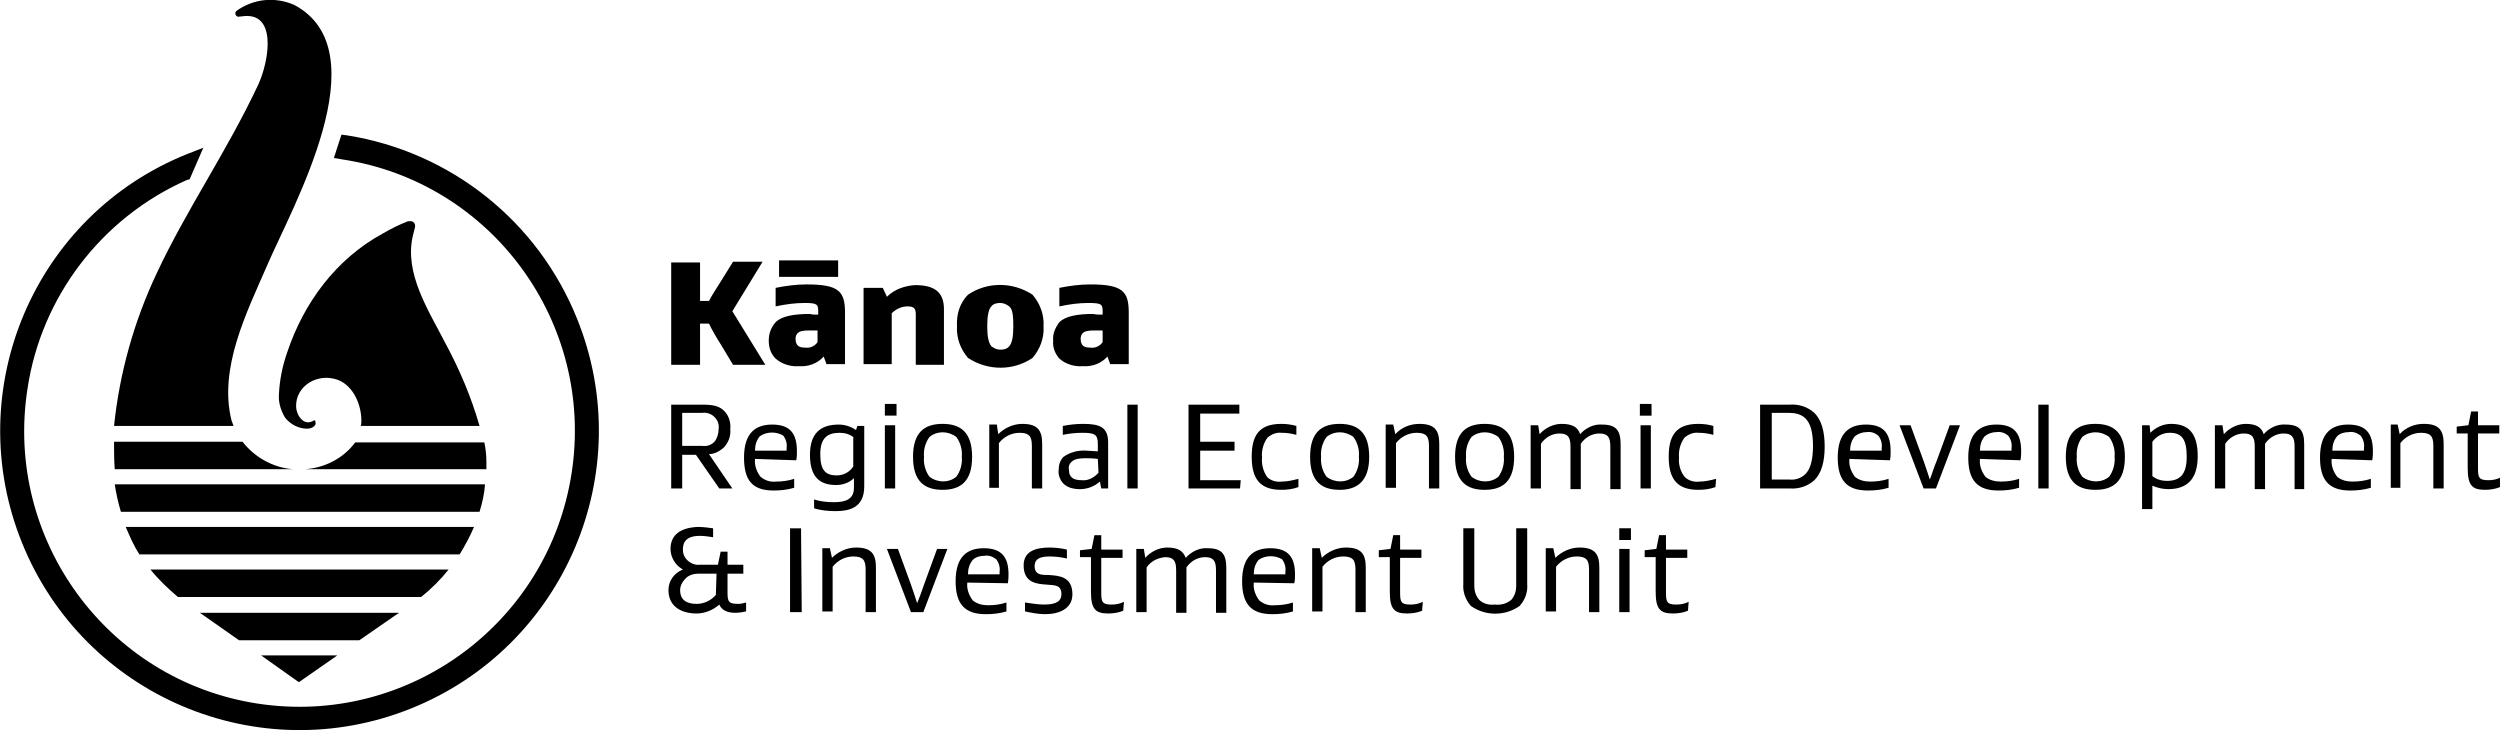
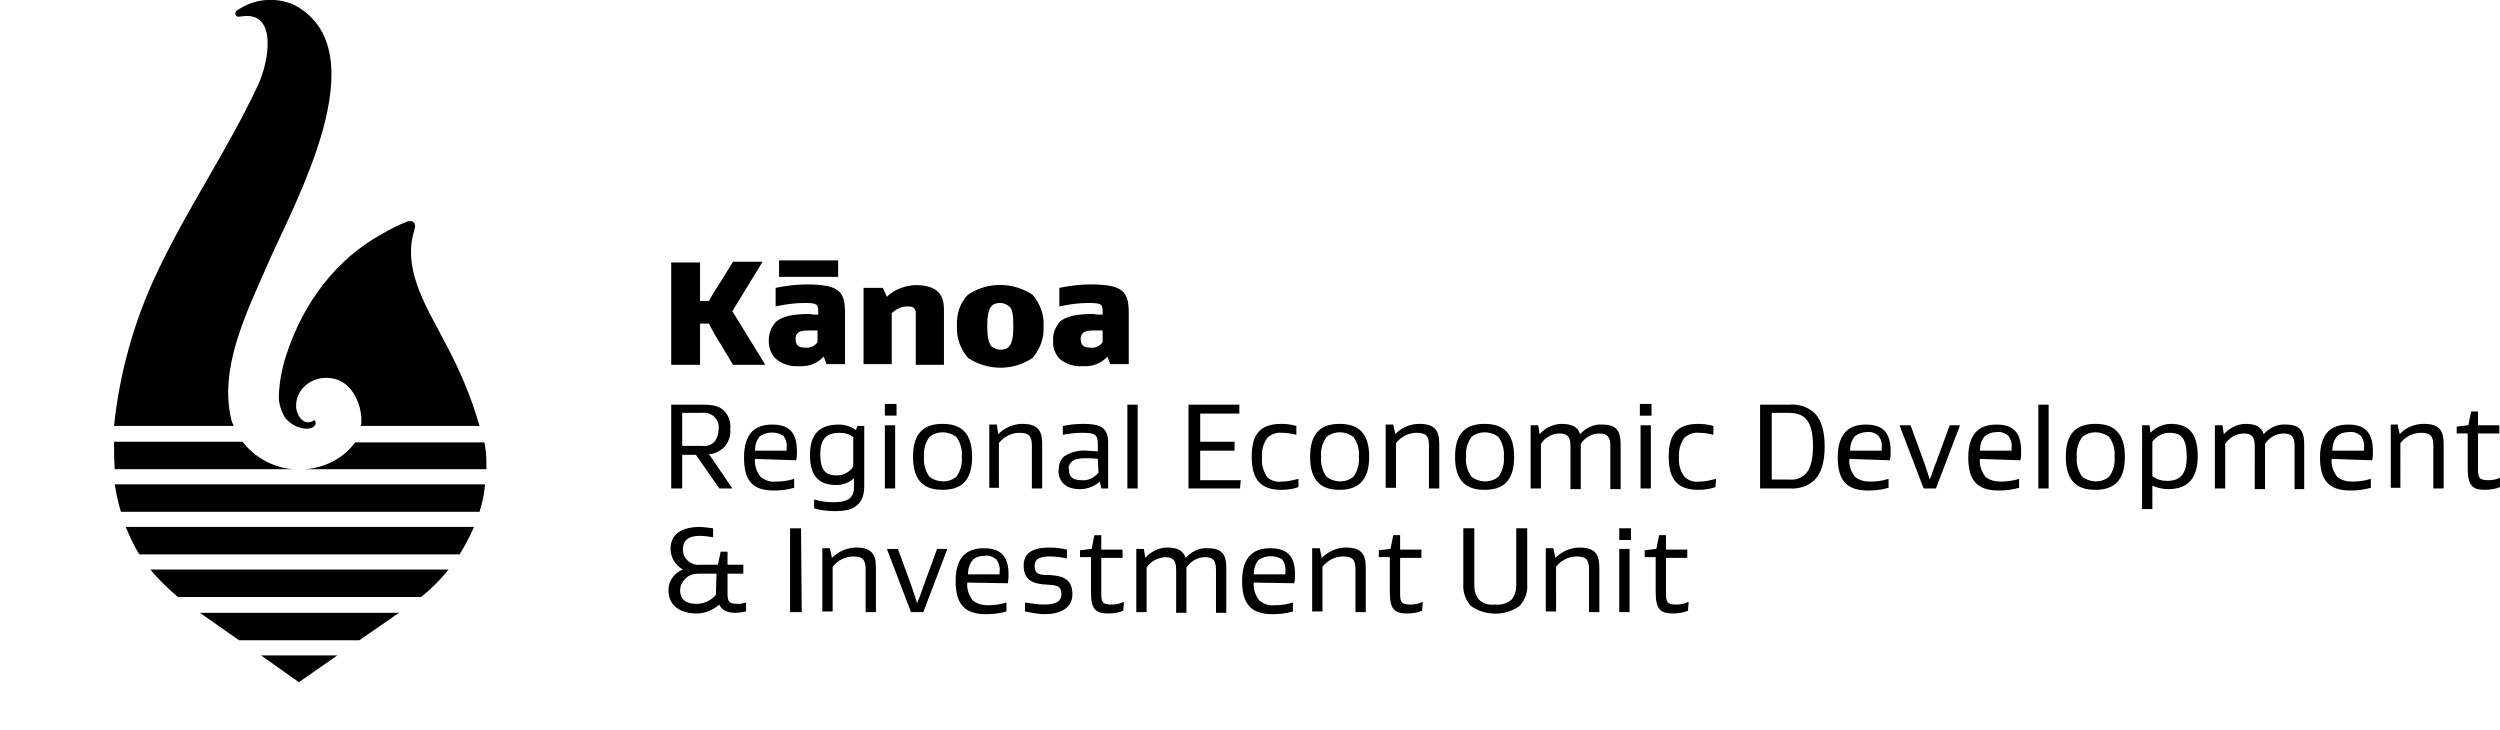
<svg xmlns="http://www.w3.org/2000/svg" viewBox="0 0 363.9 106.3">
-   <path d="M50.5 19.7l-.8-.1-1.1 3.4 1.2.2C71.6 26.5 86.6 47 83.2 68.9c-3.4 21.9-23.9 36.9-45.8 33.5C15.6 99 .6 78.5 4 56.6c2-13.4 10.8-24.9 23.2-30.4l.4-.1 2-4.6-2.3.9C5 31.3-5.8 56.7 3.2 79s34.4 33.1 56.7 24.1S93 68.7 84 46.4c-5.7-14.2-18.4-24.3-33.5-26.7z" />
  <path d="M18.3 76.7H69c-.6 1.4-1.3 2.7-2.1 4H20.3c-.8-1.2-1.4-2.6-2-4zm17-12.4H16.6c0 1.3 0 2.7.1 4h26c-2.9-.2-5.6-1.7-7.4-4zm-9.4 22.6h35.4c1.5-1.2 2.8-2.5 4-4H21.9c1.2 1.5 2.6 2.8 4 4zm-8.3-12.4h52.2c.4-1.3.7-2.6.8-4H16.7c.2 1.3.5 2.7.9 4zm26.8-6.2h26.4v-1c0-1-.1-2-.3-2.9H51.7c-1.7 2.3-4.4 3.7-7.3 3.9zm-9.6 24.9h17.5l5.2-3.6.6-.4h-29l5.7 4zm8.7 6.1l5.6-3.9H38zm-9.8-38.1c-1.9-7.6 2.2-15.7 5.2-22.6C42.5 30.2 55.5 7.4 42.8.7c-2.8-1.2-5.9-.9-8.4.9-.2.2-.2.5 0 .7.1.1.3.2.5.1h.2c5.3-.9 4.1 6.4 2.5 9.9-4.6 9.8-10.4 18.1-14.8 27.5-3.3 7-5.4 14.5-6.2 22.2H34c-.1-.3-.2-.5-.3-.8zm31.1-11.3c-2.4-4.7-6-10.1-4.7-15.6l.3-1.2c.1-.4-.1-.8-.5-.9h-.5c-1.3.5-2.5 1.1-3.7 1.8-6.8 3.7-11.5 10.1-13.9 17.3-.7 2-1.1 4-1.2 6.1-.1 1.2.3 2.4.9 3.4.8 1 2 1.6 3.2 1.6.5 0 1-.2 1.2-.6.1-.1 0-.8-.2-.6-1.6 1-2.6-1-2.6-2-.1-3 3.1-5 6.1-3.9 2.3.9 3.4 3.7 3.4 5.9 0 .3 0 .6-.1.8h17.3c-1.2-4.2-2.9-8.2-5-12.1zm41.8-4.6l4.8 7.8h-4.7l-1.8-3c-.4-.6-1.4-2.3-1.7-3h-1.3v6h-4.2V38.2h4.2v5.6h1.3c.4-.8 1.4-2.3 1.7-2.8l1.8-2.9h4.3l-4.4 7.2zm12.5.5v-.4c0-1.1-.1-1.3-2-1.3-1.4 0-2.8.2-4.2.5v-2.7c1.5-.3 3-.5 4.5-.5 4.7 0 5.6 1 5.6 4.1V53h-2.7l-.4-1.1c-.9 1-2.2 1.5-3.6 1.4-1.2.1-2.5-.3-3.4-1.1-.7-.7-1-1.6-1-2.6s.3-1.9 1-2.7c.9-.9 2.7-1.2 5-1.2.3.1.7.1 1.2.1zm2.9-5.5h-8.6v-2.4h8.6v2.4zm-3 7.8h-1.2c-.9 0-1.4.1-1.7.4-.2.2-.3.5-.3.8 0 1.1.6 1.3 1.4 1.3.7.1 1.4-.2 1.8-.8v-1.7zm10.1-4.9c1.1-1.1 2.6-1.6 4.1-1.7 2.8 0 4.2 1 4.2 3.5v8.1h-4.1v-7.4c0-.9-.4-1.1-1.2-1.1-.9 0-1.7.4-2.3 1V53h-4.1V41.9h2.8l.6 1.3zm21.2 8.9c-2.8 1.9-6.5 1.9-9.4 0-1.1-1.3-1.7-2.9-1.6-4.6-.1-1.7.4-3.4 1.6-4.6 2.8-1.9 6.5-1.9 9.4 0 1.1 1.3 1.7 2.9 1.6 4.6.1 1.7-.5 3.3-1.6 4.6zm-3.4-7.5c-.4-.3-.8-.5-1.3-.5s-1 .1-1.3.5c-.4.4-.6 1.4-.6 2.9s.2 2.4.6 2.9c.4.3.8.5 1.3.5s1-.1 1.3-.5c.4-.4.6-1.4.6-2.9s-.1-2.5-.6-2.9zm13.6 1.2v-.4c0-1.1-.1-1.3-2.1-1.3-1.4 0-2.8.2-4.2.5v-2.7c1.5-.3 3-.5 4.5-.5 4.7 0 5.6 1 5.6 4.1V53h-2.7l-.4-1.1c-.9 1-2.2 1.5-3.6 1.4-1.2.1-2.5-.3-3.4-1.1-.6-.7-1-1.6-.9-2.6-.1-1 .3-1.9.9-2.7.9-.9 2.7-1.2 4.9-1.2.5.1.9.1 1.4.1zm0 2.3h-1.2c-.9 0-1.4.1-1.7.4-.2.2-.3.5-.3.8 0 1.1.6 1.3 1.4 1.3.7.1 1.4-.2 1.8-.8v-1.7zm-55.1 11.7c.7.7 1 1.7.9 2.7.1 1-.3 2-1 2.7-.6.5-1.3.9-2.1.9l3.4 5h-1.9l-3.4-4.9h-2v4.9h-1.6V58.9h4.5c1.6 0 2.5.2 3.2.9zm-6.1.4v4.7h2.9c.7.1 1.3-.1 1.8-.6.4-.5.6-1.2.6-1.8.1-.7-.1-1.3-.6-1.8s-1.2-.7-1.8-.6h-2.9zm10.6 6.6c-.1.9.2 1.8.8 2.6.6.5 1.4.8 2.2.7.9 0 1.8-.1 2.7-.4V71c-1 .3-2 .4-3 .4-3.1 0-4.3-1.5-4.3-4.8 0-3.6 1.7-4.8 4.1-4.8 2.6 0 3.6 1.3 3.6 3.9 0 .4 0 .8-.1 1.3l-6-.2zm.7-3.3c-.5.6-.7 1.3-.7 2.1h4.6v-.4c.1-.6-.1-1.3-.5-1.8-1-.6-2.4-.6-3.4.1zm15.2 7.3c0 3.2-2.3 3.6-4.2 3.6-1 0-2.1-.1-3.1-.4v-1.3c.9.3 1.9.4 2.9.4 1.8 0 2.9-.5 2.9-2.1v-1.4c-.7.7-1.7 1-2.6 1-2.5 0-3.8-1.3-3.8-4.4s1.5-4.4 4.2-4.4c.9 0 1.8.3 2.5.8l.2-.6h1v8.8zm-1.5-7.1c-.6-.5-1.3-.7-2.1-.7-1.7 0-2.8.7-2.8 3.1 0 2.4.8 3.1 2.4 3.1 1 0 1.9-.5 2.4-1.3v-4.2zm6.2-3.2h-1.7v-1.7h1.7v1.7zm-.2 10.6h-1.5v-9.2h1.5v9.2zm6.9.2c-2.6 0-4.3-1.2-4.3-4.8s1.7-4.8 4.3-4.8 4.3 1.2 4.3 4.8c0 3.6-1.7 4.8-4.3 4.8zm2-7.7c-1.2-.9-2.8-.9-3.9 0-.6.8-.9 1.9-.8 2.9-.1 1 .2 2.1.8 2.9 1.2.9 2.8.9 3.9 0 .6-.8.9-1.9.8-2.9.1-1-.2-2.1-.8-2.9zm6.1-.4c.9-.9 2.2-1.5 3.5-1.5 2.2 0 2.9.9 2.9 2.9v6.5h-1.5v-6.2c0-1.4-.4-1.9-1.8-1.9-1.2 0-2.3.6-3 1.5V71H144v-9.2h1.1l.2 1.4zm14.5 2.5v-1.1c0-1.4-.5-1.6-2.3-1.6-.9 0-1.9.1-2.8.3V62c1-.2 2-.3 3-.3 2.4 0 3.6.5 3.6 2.7v6.7h-1l-.2-1c-.8.7-1.8 1.1-2.9 1.1-.9 0-1.8-.2-2.4-.8-.5-.5-.8-1.3-.7-2 0-.7.2-1.4.7-1.9 1-.7 2.2-1 3.4-.9l1.6.1zm0 1.1c-.7-.1-1.4-.1-1.6-.1-1.5 0-1.9.2-2.3.6-.3.3-.4.7-.3 1.1 0 1.2.8 1.5 1.9 1.5.9.1 1.8-.4 2.4-1.1l-.1-2zm5.8 4.3h-1.5V58.9h1.5v12.2zm14.9 0H173V58.9h7.4v1.3h-5.7v4.1h5v1.3h-5v4.3h5.9l-.1 1.2zm8.5-.2c-.8.3-1.7.4-2.5.4-3 0-4.3-1.5-4.3-4.8 0-2.9.9-4.8 4.3-4.8.8 0 1.5.1 2.2.3v1.3c-.7-.2-1.4-.3-2.1-.3-.8-.1-1.5.2-2.1.7-.6.8-.9 1.9-.8 2.9-.1 1 .2 2.1.8 2.9.6.5 1.3.7 2.1.6.8 0 1.6-.2 2.4-.4v1.2zm6 .4c-2.6 0-4.3-1.2-4.3-4.8s1.7-4.8 4.3-4.8 4.3 1.2 4.3 4.8c0 3.6-1.8 4.8-4.3 4.8zm2-7.7c-1.2-.9-2.8-.9-3.9 0-.6.8-.9 1.9-.8 2.9-.1 1 .2 2.1.8 2.9 1.2.9 2.8.9 3.9 0 .6-.8.9-1.9.8-2.9.1-1-.2-2.1-.8-2.9zm6.1-.4c.9-1 2.2-1.5 3.5-1.5 2.2 0 2.9.9 2.9 2.9v6.5H208v-6.2c0-1.4-.4-1.9-1.8-1.9-1.2 0-2.3.6-3 1.5V71h-1.5v-9.2h1.1l.3 1.4zm13 8.1c-2.6 0-4.3-1.2-4.3-4.8s1.7-4.8 4.3-4.8 4.3 1.2 4.3 4.8c0 3.6-1.7 4.8-4.3 4.8zm2-7.7c-1.2-.9-2.8-.9-3.9 0-.6.8-.9 1.9-.8 2.9-.1 1 .2 2.1.8 2.9 1.2.9 2.8.9 3.9 0 .6-.8.9-1.9.8-2.9.1-1-.2-2.1-.8-2.9zm11.9-.4c.8-.9 2-1.5 3.2-1.4 2.1 0 2.7.9 2.7 2.9v6.5h-1.5V65c0-1.4-.4-1.9-1.6-1.9-1.1 0-2.1.6-2.7 1.5v6.6h-1.5V65c0-1.4-.4-1.9-1.6-1.9-1.1 0-2.1.6-2.7 1.5v6.5h-1.5v-9.2h1.1l.2 1.3c.8-.9 2-1.5 3.2-1.5 1.6 0 2.4.5 2.7 1.5zm10.4-2.7h-1.7v-1.7h1.7v1.7zm-.1 10.6h-1.5v-9.2h1.5v9.2zm9.4-.2c-.8.3-1.7.4-2.5.4-3 0-4.3-1.5-4.3-4.8 0-2.9.9-4.8 4.3-4.8.8 0 1.5.1 2.2.3v1.3c-.7-.2-1.4-.3-2.1-.3-.8-.1-1.5.2-2.1.7-.6.8-.9 1.9-.8 2.9-.1 1 .2 2.1.9 2.9.6.5 1.3.7 2.1.6.8 0 1.6-.2 2.4-.4l-.1 1.2zm14.4-1c-1 .9-2.3 1.3-3.6 1.2h-4.3V58.9h4.3c1.3-.1 2.6.3 3.6 1.2 1 1 1.5 2.6 1.5 4.9s-.5 3.9-1.5 4.9zm-1.3-9c-.6-.6-1.5-.8-2.3-.8h-2.6v9.7h2.6c.8.1 1.7-.2 2.3-.8.7-.7 1.1-2 1.1-4.1s-.4-3.3-1.1-4zm6.4 5.9c-.1.9.2 1.8.8 2.6.6.5 1.4.7 2.2.7.9 0 1.8-.1 2.7-.4V71c-1 .3-2 .4-3 .4-3.1 0-4.4-1.5-4.4-4.8 0-3.6 1.7-4.8 4.1-4.8 2.6 0 3.6 1.3 3.6 3.9 0 .4 0 .8-.1 1.3l-5.9-.2zm.8-3.3c-.5.6-.7 1.3-.7 2.1h4.6v-.4c.1-.6-.1-1.3-.5-1.8-.5-.4-1.1-.6-1.7-.5-.6 0-1.2.2-1.7.6zm11.9 3.6l1.9-5.2h1.5l-3.5 9.2H280l-3.5-9.2h1.6l1.9 5.2c.3.9.7 2 .9 2.7.3-.7.6-1.8 1-2.7zm6.3-.3c-.1.9.2 1.8.8 2.6.6.5 1.4.7 2.2.7.9 0 1.8-.1 2.7-.4V71c-1 .3-2 .4-3 .4-3.1 0-4.4-1.5-4.4-4.8 0-3.6 1.7-4.8 4.1-4.8 2.6 0 3.6 1.3 3.6 3.9 0 .2 0 .8-.1 1.3l-5.9-.2zm.7-3.3c-.5.6-.7 1.3-.7 2.1h4.6v-.4c.1-.6-.1-1.3-.5-1.8-.5-.4-1.1-.6-1.7-.5-.6 0-1.2.2-1.7.6zm9.3 7.6h-1.5V58.9h1.5v12.2zm6.8.2c-2.6 0-4.3-1.2-4.3-4.8s1.7-4.8 4.3-4.8 4.3 1.2 4.3 4.8c0 3.6-1.7 4.8-4.3 4.8zm2-7.7c-1.2-.9-2.8-.9-3.9 0-.6.8-.9 1.9-.8 2.9-.1 1 .2 2.1.8 2.9 1.2.9 2.8.9 3.9 0 .6-.8.9-1.9.8-2.9.1-1-.2-2.1-.8-2.9zm9-1.9c2.6 0 3.9 1.4 3.9 4.7s-1.5 4.8-4.3 4.8c-.8 0-1.6-.2-2.3-.5v3.4h-1.5V61.9h1.1l.1 1.1c.8-.8 1.9-1.3 3-1.3zm-2.7 7.6c.6.5 1.4.7 2.1.7 1.8 0 2.9-.8 2.9-3.5s-.8-3.5-2.5-3.5c-1 0-1.9.5-2.5 1.3v5zm16.2-6.1c.8-.9 2-1.5 3.2-1.4 2.1 0 2.7.9 2.7 2.9v6.5H334V65c0-1.4-.4-1.9-1.6-1.9-1.1 0-2.1.6-2.7 1.5v6.6h-1.5V65c0-1.4-.4-1.9-1.6-1.9-1.1 0-2.1.6-2.7 1.5v6.5h-1.5v-9.2h1.1l.2 1.3c.8-.9 2-1.5 3.2-1.5 1.5 0 2.3.5 2.6 1.5zm9.9 3.6c-.1.9.2 1.8.8 2.6.6.5 1.4.7 2.2.7.9 0 1.8-.1 2.7-.4V71c-1 .3-2 .4-3 .4-3.1 0-4.4-1.5-4.4-4.8 0-3.6 1.7-4.8 4.1-4.8 2.6 0 3.6 1.3 3.6 3.9 0 .2 0 .8-.1 1.3l-5.9-.2zm.8-3.3c-.5.6-.7 1.3-.7 2.1h4.6v-.4c.1-.6-.1-1.3-.5-1.8-.5-.4-1.1-.6-1.7-.5-.7 0-1.3.2-1.7.6zm9.1-.3c.9-1 2.2-1.5 3.5-1.5 2.2 0 2.9.9 2.9 2.9v6.5h-1.5v-6.2c0-1.4-.4-1.9-1.8-1.9-1.2 0-2.3.6-3 1.5V71H348v-9.2h1l.3 1.4zm14.6 7.7c-.7.3-1.5.4-2.2.4-1.9 0-2.5-.7-2.5-3.2v-5h-1.6v-1l1.7-.2.4-2h1v2h3.1v1.2h-3.1v5c0 1.4.1 1.8 1.5 1.8.6 0 1.2-.1 1.8-.4l-.1 1.4zM101.4 89.3c-2.2 0-4.1-1-4.1-3.4 0-1.3.8-2.5 2.1-3-1.1-.6-1.8-1.8-1.8-3 0-2 1.4-3.1 4-3.2.7 0 1.5.1 2.2.2v1.3c-.6-.1-1.3-.2-1.9-.2-2 0-2.5.9-2.5 2 0 .6.2 1.1.6 1.5.5.5 1.2.8 1.9.7h2.6l.4-1.9h1v1.9h2.3v1.3h-2.3v2.9c0 1.3.3 1.5 1.6 1.5.4 0 .7-.1 1.1-.2V89c-.5.1-1 .2-1.6.2-1.3 0-2-.5-2.3-1.2-.9.8-2.1 1.3-3.3 1.3zm2.9-5.8h-2.6c-.7 0-1.5.2-2 .8-.4.4-.7 1-.7 1.6 0 1.4.9 2 2.4 2 1.1 0 2.1-.5 2.8-1.3l.1-3.1zm12.4 5.6H115V76.9h1.6l.1 12.2zm4.4-7.9c.9-.9 2.2-1.5 3.5-1.5 2.2 0 2.9.9 2.9 2.9v6.5H126v-6.2c0-1.4-.4-1.9-1.8-1.9-1.2 0-2.3.6-3 1.5V89h-1.5v-9.2h1.1l.3 1.4zm13.4 3.9l1.9-5.2h1.5l-3.5 9.2h-1.8l-3.5-9.2h1.6l1.9 5.2c.3.9.7 2 .9 2.7.3-.7.7-1.8 1-2.7zm6.3-.3c-.1.9.2 1.8.8 2.6.6.5 1.4.7 2.2.7.9 0 1.8-.1 2.7-.4V89c-1 .3-2 .4-3 .4-3.1 0-4.4-1.5-4.4-4.8 0-3.6 1.7-4.8 4.1-4.8 2.6 0 3.6 1.3 3.6 3.8 0 .2 0 .8-.1 1.3l-5.9-.1zm.8-3.3c-.5.6-.7 1.3-.7 2.1h4.6v-.4c.1-.6-.1-1.3-.5-1.8-.5-.4-1.1-.6-1.7-.5-.7 0-1.3.2-1.7.6zm12.9 5c0-1.4-1-1.3-2.1-1.4-1.4-.1-3.4-.2-3.4-2.8 0-2.1 1.8-2.6 3.8-2.6.8 0 1.7.1 2.5.3v1.3c-.8-.2-1.7-.3-2.5-.3-1.5 0-2.2.4-2.2 1.4 0 1.3 1 1.3 2.1 1.3 1.4.1 3.4.2 3.4 2.8 0 2.1-1.9 2.9-4 2.9-1 0-1.9-.2-2.9-.4v-1.3c.8.1 1.8.3 2.8.3 1.9 0 2.5-.6 2.5-1.5zm9 2.4c-.7.3-1.5.4-2.2.4-1.9 0-2.5-.7-2.5-3.2v-5h-1.6v-1l1.7-.2.4-2h1V80h3.1v1.2h-3.1v5c0 1.4.1 1.8 1.5 1.8.6 0 1.2-.1 1.8-.4l-.1 1.3zm9.1-7.7c.8-.9 2-1.5 3.2-1.4 2.1 0 2.7.9 2.7 2.9v6.5H177V83c0-1.4-.4-1.9-1.6-1.9-1.1 0-2.1.6-2.7 1.5v6.6h-1.5V83c0-1.4-.4-1.9-1.6-1.9-1.1.1-2.1.6-2.7 1.5v6.5h-1.5v-9.2h1.1l.2 1.3c.8-.9 2-1.5 3.2-1.5 1.6 0 2.3.5 2.7 1.5zm9.9 3.6c-.1.9.2 1.8.8 2.6.6.5 1.4.8 2.2.7.9 0 1.8-.1 2.7-.4V89c-1 .3-2 .4-3 .4-3.1 0-4.4-1.5-4.4-4.8 0-3.6 1.7-4.8 4.1-4.8 2.6 0 3.6 1.3 3.6 3.8 0 .4 0 .8-.1 1.3l-5.9-.1zm.7-3.3c-.5.6-.7 1.3-.7 2.1h4.6v-.4c.1-.6-.1-1.3-.5-1.8-1-.6-2.4-.6-3.4.1zm9.2-.3c.9-.9 2.2-1.5 3.5-1.5 2.2 0 2.9.9 2.9 2.9v6.5h-1.5v-6.2c0-1.4-.4-1.9-1.8-1.9-1.2 0-2.3.6-3 1.5V89H191v-9.2h1.1l.3 1.4zm14.6 7.7c-.7.3-1.5.4-2.2.4-1.9 0-2.5-.7-2.5-3.2v-5h-1.6v-1l1.7-.2.4-2h1V80h3.1v1.2h-3.1v5c0 1.4.1 1.8 1.5 1.8.6 0 1.2-.1 1.8-.4l-.1 1.3zm7.1-.7c-.8-.9-1.2-2.1-1.1-3.2v-8.1h1.6v8.4c0 .7.2 1.4.7 2 .6.6 1.5.8 2.3.7.8.1 1.7-.1 2.4-.7.5-.6.7-1.3.7-2v-8.4h1.6V85c.1 1.2-.3 2.3-1.1 3.2-2.1 1.5-5 1.5-7.1 0zm12.3-7c.9-.9 2.2-1.5 3.5-1.5 2.2 0 2.9.9 2.9 2.9v6.5h-1.5v-6.2c0-1.4-.4-1.9-1.8-1.9-1.2 0-2.3.6-3 1.5V89H225v-9.2h1.1l.3 1.4zm11-2.6h-1.7v-1.7h1.7v1.7zm-.2 10.5h-1.5v-9.2h1.5v9.2zm8.5-.2c-.7.3-1.5.4-2.2.4-1.9 0-2.5-.7-2.5-3.2v-5h-1.6v-1l1.7-.2.4-2h1V80h3.1v1.2h-3.1v5c0 1.4.1 1.8 1.5 1.8.6 0 1.2-.1 1.8-.4l-.1 1.3z" />
</svg>